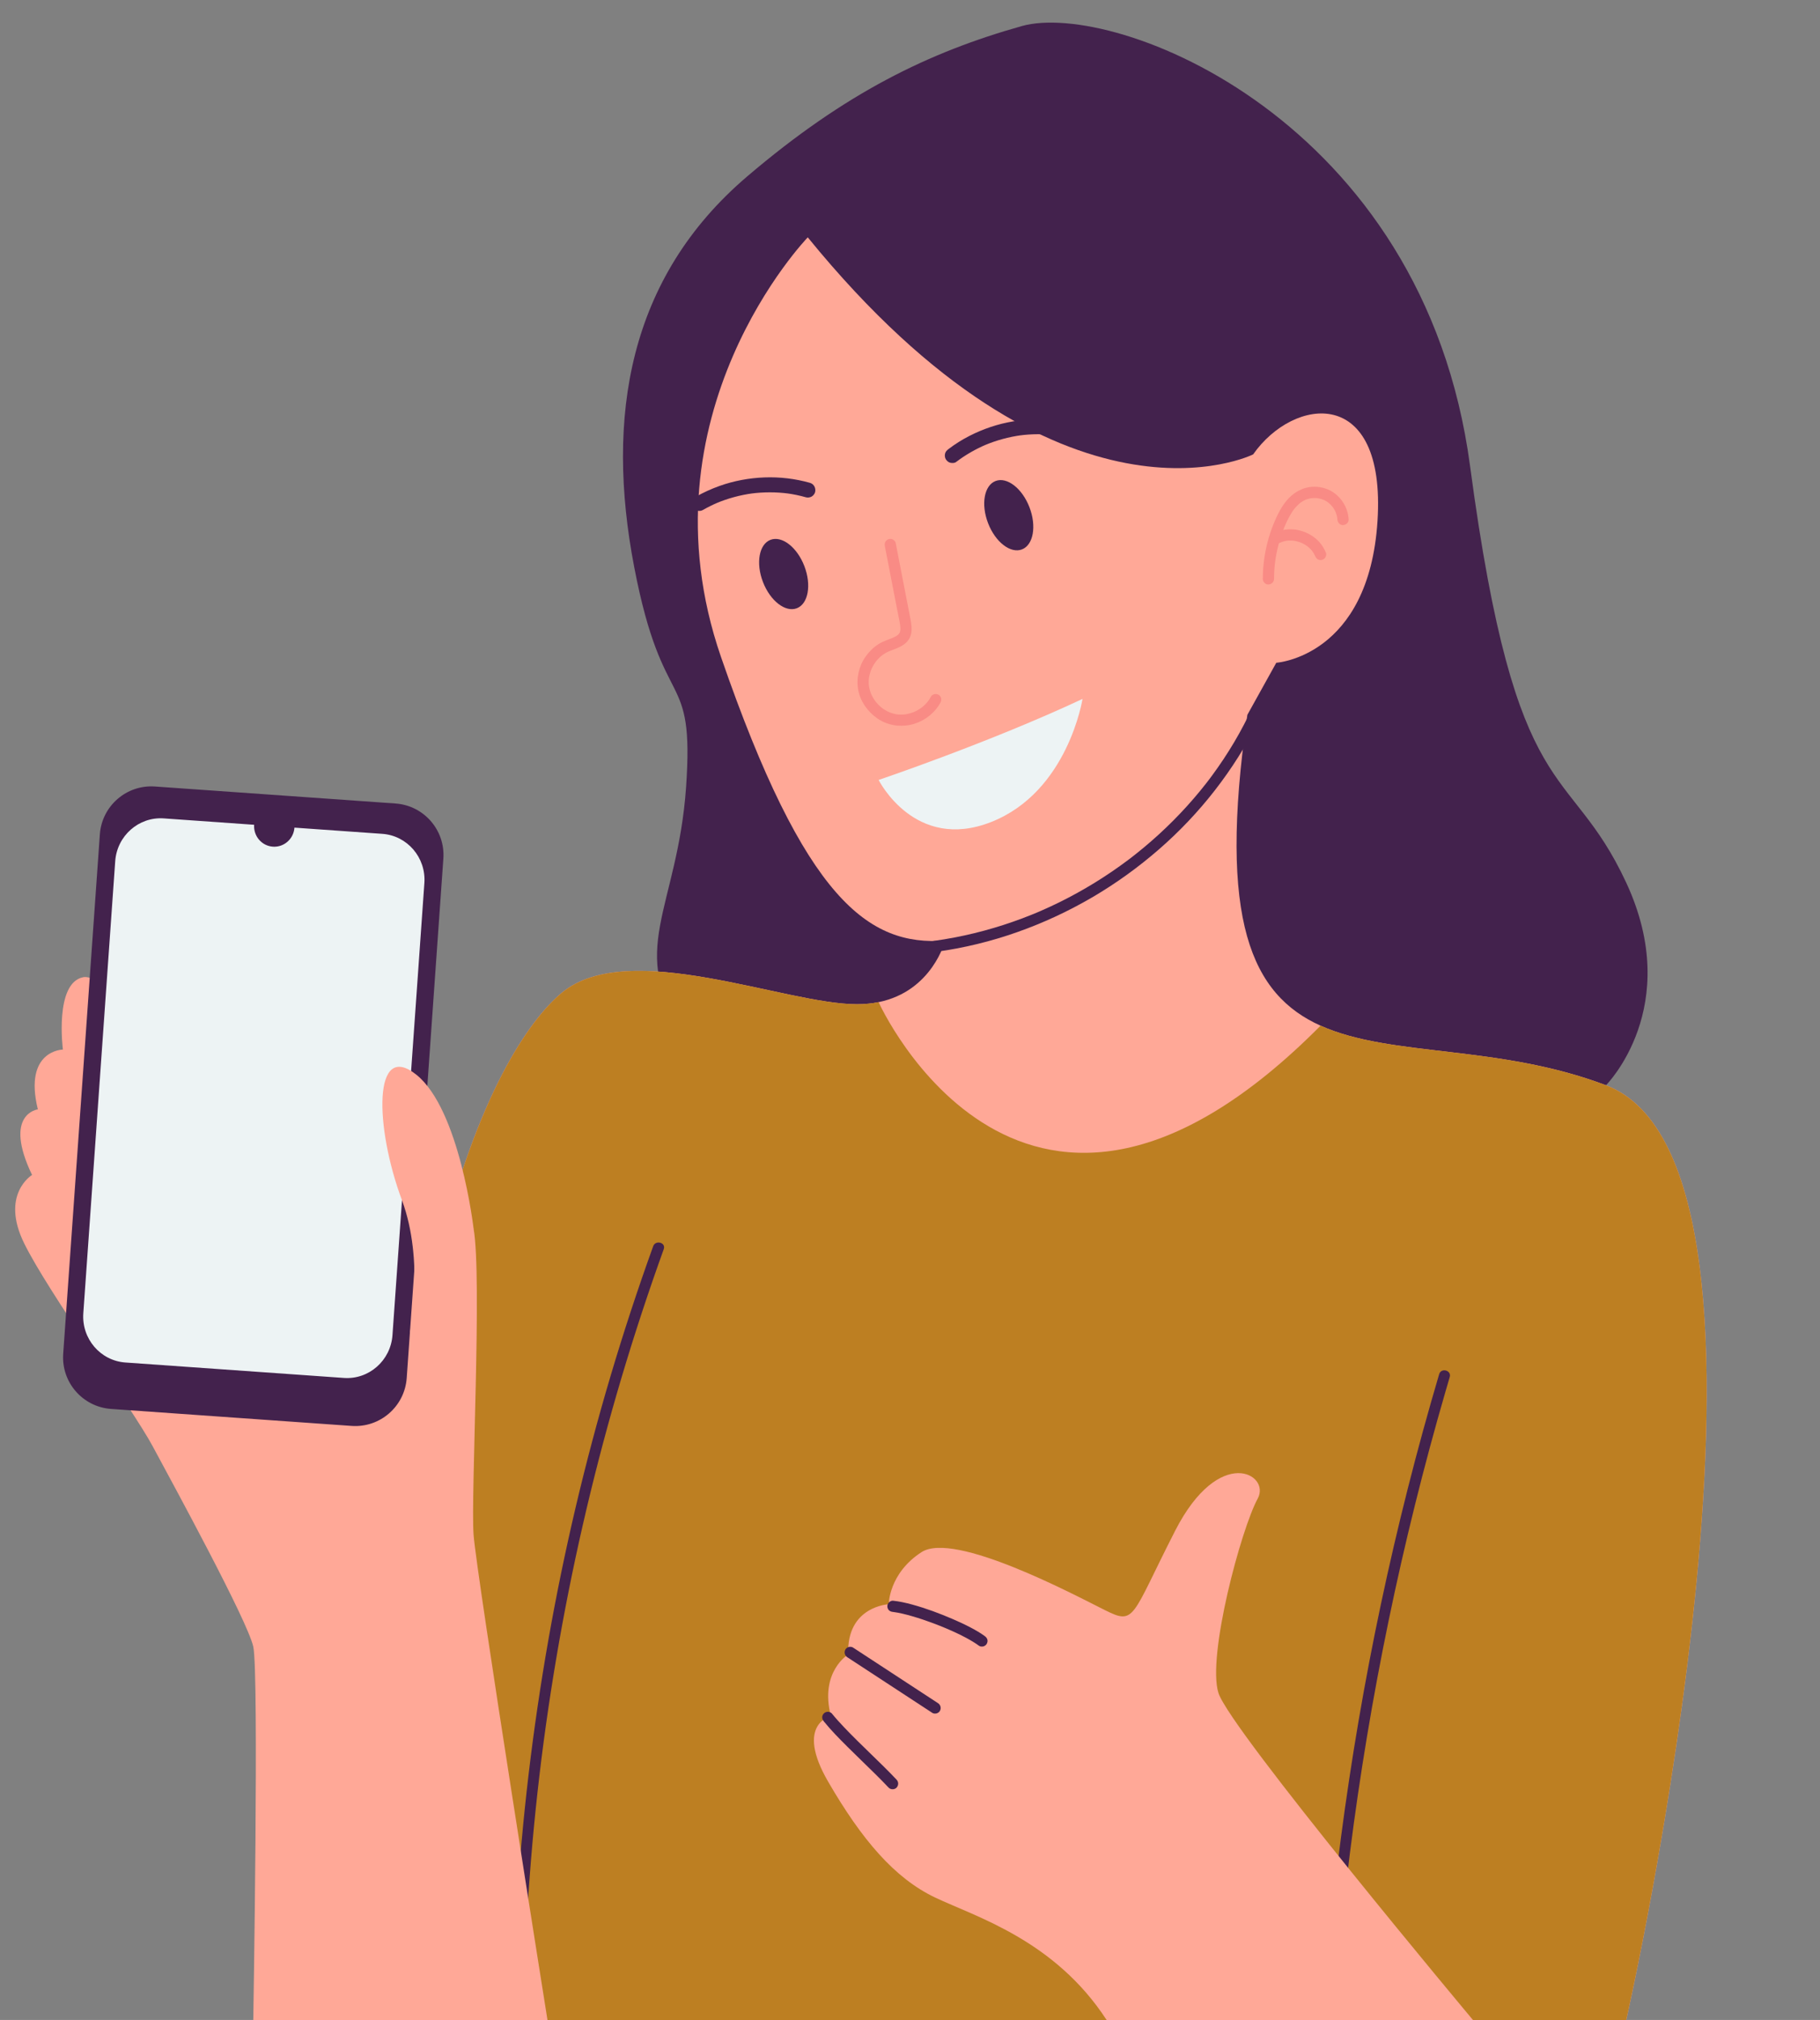
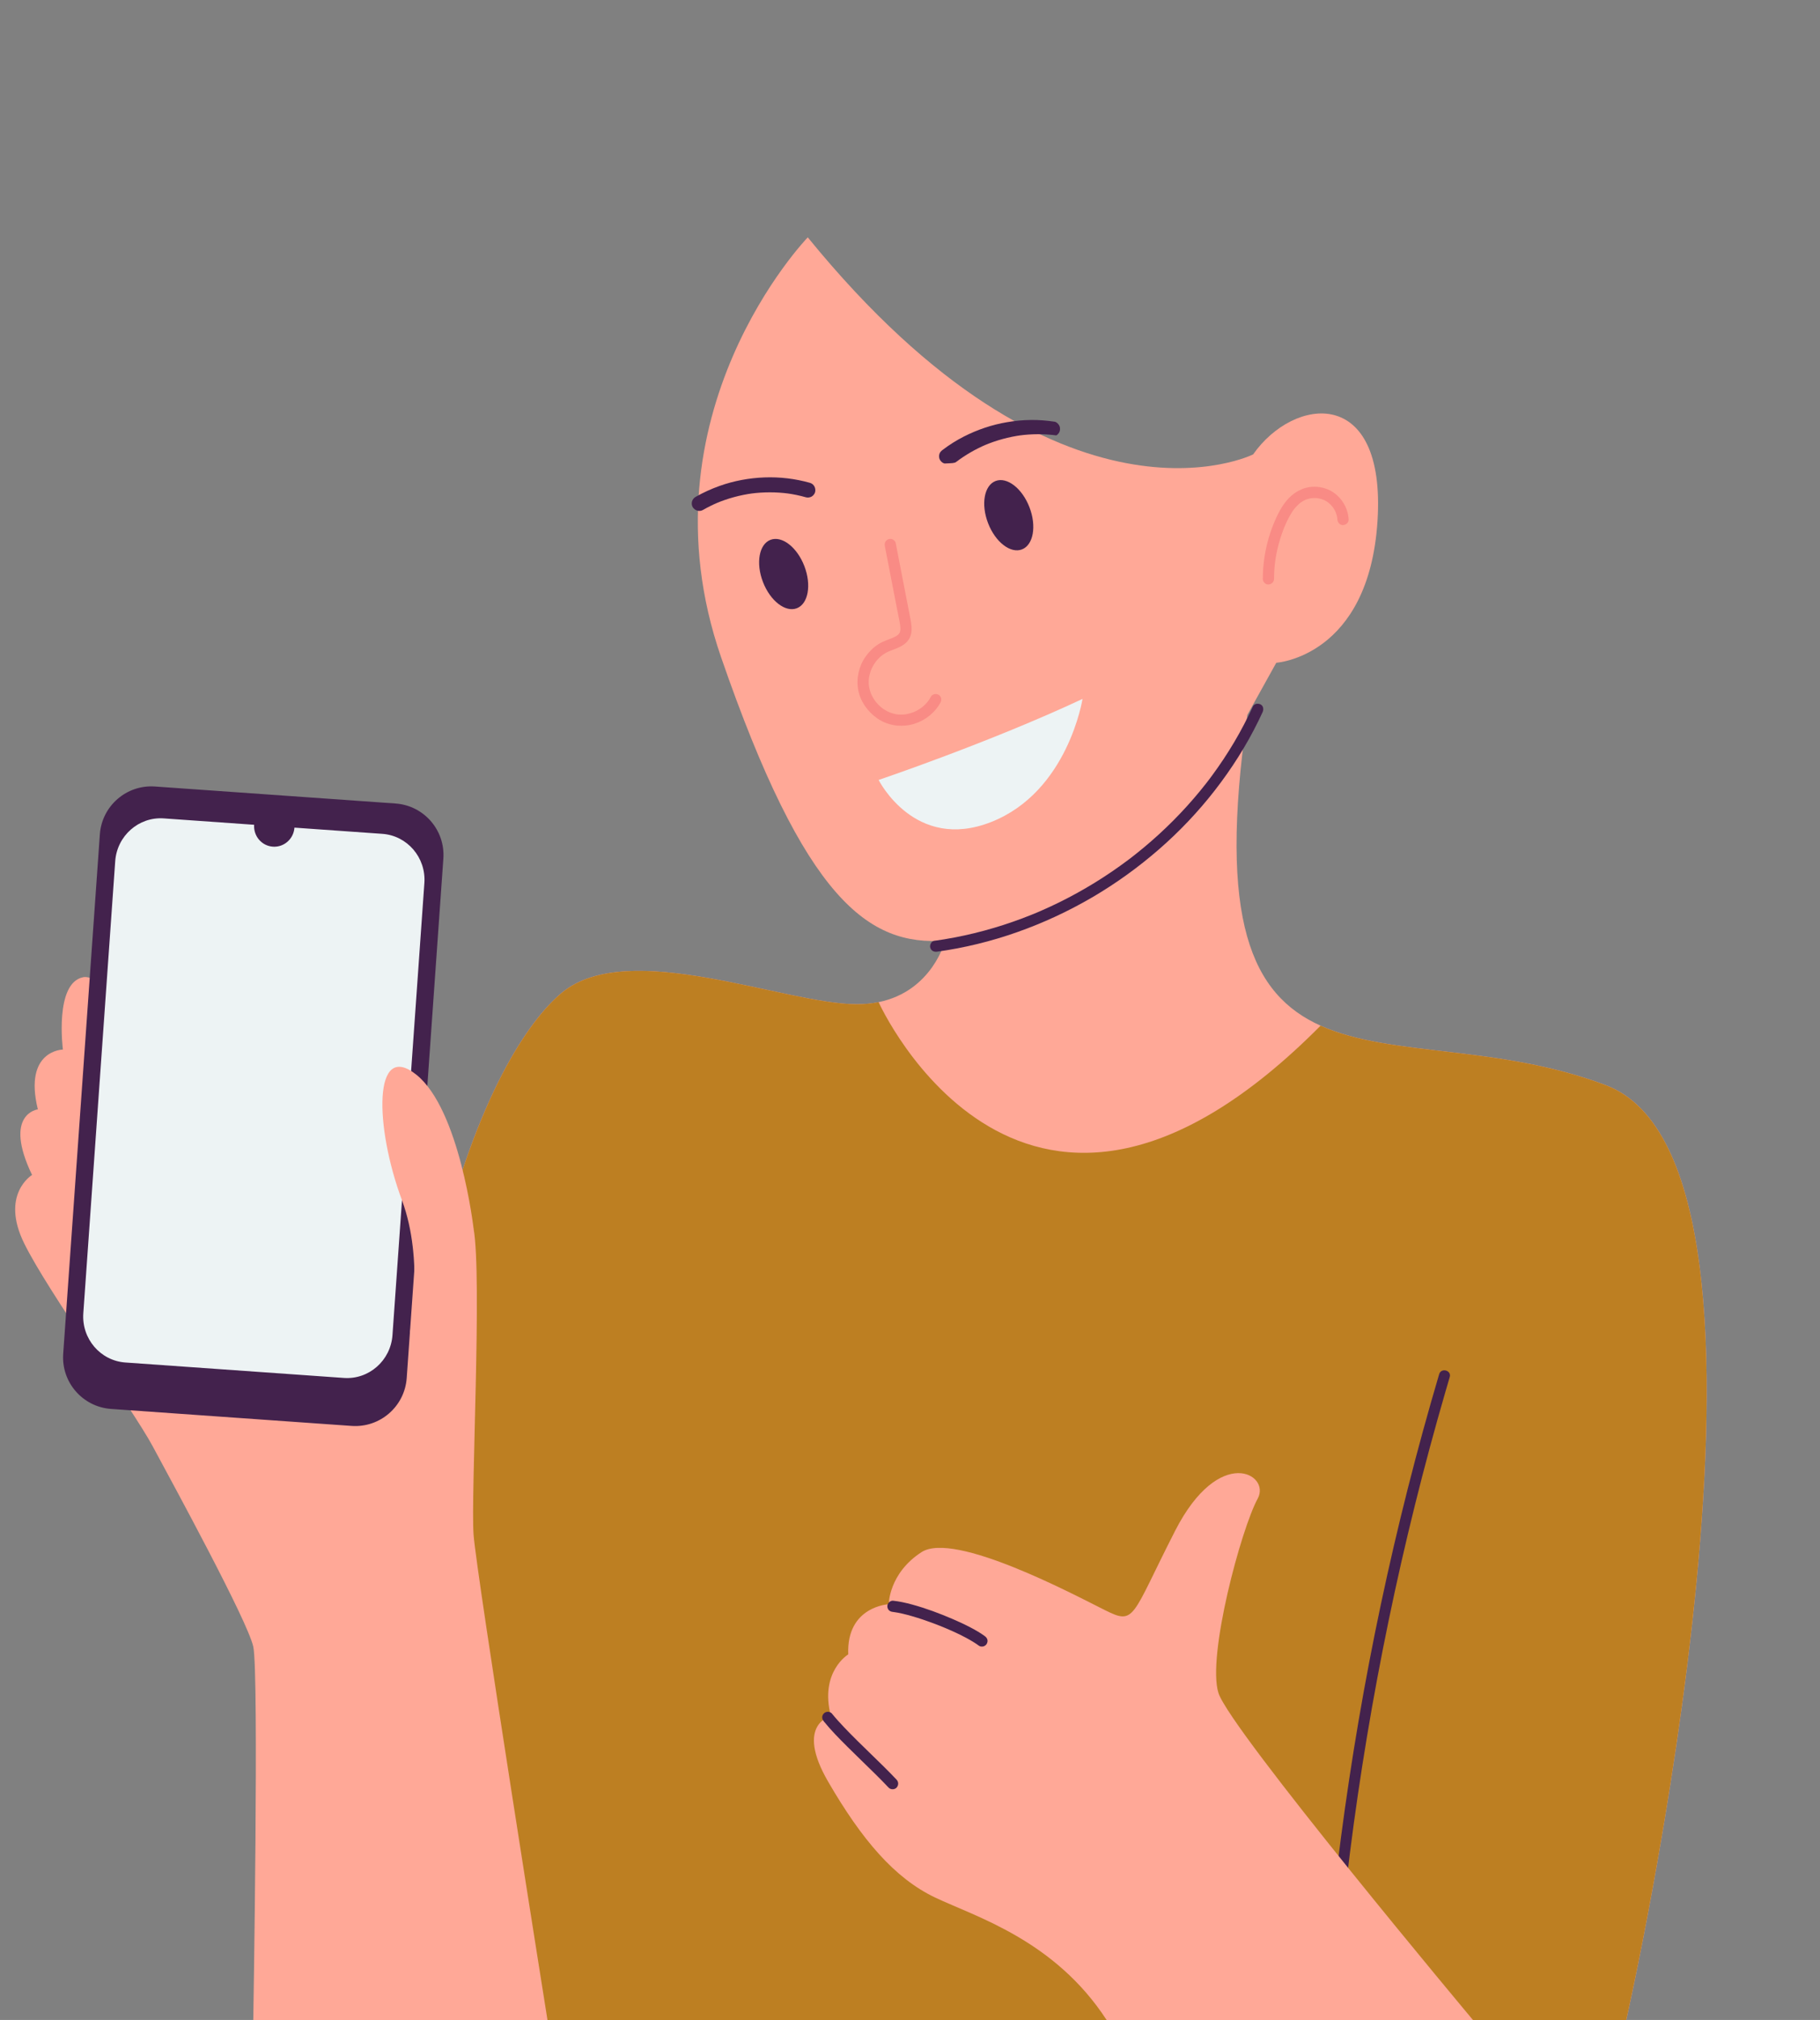
<svg xmlns="http://www.w3.org/2000/svg" fill="#000000" height="2763.4" preserveAspectRatio="xMidYMid meet" version="1" viewBox="321.5 102.8 2491.4 2763.4" width="2491.4" zoomAndPan="magnify">
  <rect x="321.5" y="102.8" width="2491.4" height="2763.4" fill="#808080" stroke="none" />
  <g>
    <g id="change1_7">
-       <path d="M1344.11,344.35c-162.38,138.5-193.99,328.6-154.4,534.47s82.53,134.61,70.96,300.88s-83.44,226.42,0,336.89 c83.44,110.48,1259.27,70.88,1259.27,70.88s106.89-106.89,27.71-277.13c-79.18-170.24-150.44-95.02-213.79-570.1 s-486.96-637.4-613.65-601.77S1478.72,229.54,1344.11,344.35z" fill="#43224d" />
-     </g>
+       </g>
    <g id="change2_3">
      <path d="M2547.65,2866.25H865.07c-59.39-989.76,134.6-1330.23,225.67-1405.45c91.05-75.23,304.84,15.84,403.82,15.84 c10.79,0,20.66-1.04,29.68-2.87c73.79-15.08,91.14-84.23,91.14-84.23c-104.84,7.92-192.08-55.43-306.9-387.98 s118.77-574.05,118.77-574.05c348.39,427.57,609.69,296.92,609.69,296.92c55.43-79.18,182.12-95.01,170.24,91.06 c-11.88,186.07-138.57,193.99-138.57,193.99l-39.59,71.25c-40.96,282.83,6.49,383.07,100.22,425.24 c96.5,43.43,242.08,25.28,390.7,81.52C2812.9,1698.34,2547.65,2866.25,2547.65,2866.25z" fill="#ffa897" />
    </g>
    <g id="change1_10">
      <ellipse cx="1394.26" cy="888.06" fill="#43224d" rx="30.35" ry="50.15" transform="rotate(-21.119 1394.408 888.127)" />
    </g>
    <g id="change1_2">
      <ellipse cx="1702.4" cy="807.56" fill="#43224d" rx="30.35" ry="50.15" transform="rotate(-21.119 1702.581 807.616)" />
    </g>
    <g>
      <g id="change1_11">
        <path d="M1430.17,763.33c-20.08-5.68-41.23-8.17-62.08-7.4c-20.94,0.78-41.92,4.62-61.66,11.68 c-11.37,4.07-22.45,9.07-32.92,15.08c-2.23,1.28-4.04,3.67-4.72,6.13c-0.68,2.46-0.37,5.73,1.03,7.91 c3.03,4.7,9.06,6.54,14.04,3.68c6.6-3.79,13.43-7.16,20.43-10.13c-0.82,0.34-1.63,0.69-2.45,1.03 c15.98-6.73,32.83-11.28,50.02-13.6c-0.91,0.12-1.82,0.24-2.73,0.37c17.33-2.3,34.93-2.33,52.26-0.01 c-0.91-0.12-1.82-0.24-2.73-0.37c8.8,1.2,17.5,3,26.04,5.42c2.55,0.72,5.63,0.3,7.91-1.03c2.13-1.25,4.16-3.69,4.72-6.13 C1438.58,770.5,1435.7,764.89,1430.17,763.33L1430.17,763.33z" fill="#43224d" />
      </g>
    </g>
    <g>
      <g id="change1_5">
-         <path d="M1630.29,734.84c12.74-9.69,26.69-17.7,41.42-23.94c-0.82,0.34-1.63,0.69-2.45,1.03 c16.15-6.79,33.17-11.43,50.54-13.77c-0.91,0.12-1.82,0.24-2.73,0.37c16.82-2.23,33.89-2.3,50.71-0.06 c-0.91-0.12-1.82-0.24-2.73-0.37c0.82,0.11,1.64,0.23,2.46,0.35c2.84,0.42,5.33,0.48,7.91-1.03c2.13-1.25,4.16-3.69,4.72-6.13 c0.6-2.63,0.47-5.58-1.03-7.91c-1.35-2.09-3.56-4.34-6.13-4.72c-10.75-1.58-21.54-2.49-32.4-2.36 c-10.91,0.13-21.8,1.23-32.56,3.03c-20.59,3.44-40.61,10.22-59.21,19.68c-10.14,5.16-19.81,11.22-28.86,18.1 c-2.22,1.69-3.95,3.33-4.72,6.13c-0.68,2.46-0.37,5.73,1.03,7.91c1.41,2.19,3.52,4.12,6.13,4.72 C1624.89,736.44,1628.15,736.47,1630.29,734.84L1630.29,734.84z" fill="#43224d" />
+         <path d="M1630.29,734.84c12.74-9.69,26.69-17.7,41.42-23.94c-0.82,0.34-1.63,0.69-2.45,1.03 c16.15-6.79,33.17-11.43,50.54-13.77c-0.91,0.12-1.82,0.24-2.73,0.37c16.82-2.23,33.89-2.3,50.71-0.06 c-0.91-0.12-1.82-0.24-2.73-0.37c0.82,0.11,1.64,0.23,2.46,0.35c2.13-1.25,4.16-3.69,4.72-6.13 c0.6-2.63,0.47-5.58-1.03-7.91c-1.35-2.09-3.56-4.34-6.13-4.72c-10.75-1.58-21.54-2.49-32.4-2.36 c-10.91,0.13-21.8,1.23-32.56,3.03c-20.59,3.44-40.61,10.22-59.21,19.68c-10.14,5.16-19.81,11.22-28.86,18.1 c-2.22,1.69-3.95,3.33-4.72,6.13c-0.68,2.46-0.37,5.73,1.03,7.91c1.41,2.19,3.52,4.12,6.13,4.72 C1624.89,736.44,1628.15,736.47,1630.29,734.84L1630.29,734.84z" fill="#43224d" />
      </g>
    </g>
    <g>
      <g id="change3_1">
        <path d="M1532.74,849.76c5.58,28.73,11.15,57.47,16.73,86.2c1.53,7.88,3.37,15.76,4.48,23.71 c-0.09-0.68-0.18-1.36-0.28-2.05c0.38,2.86,0.55,5.73,0.19,8.6c0.09-0.68,0.18-1.36,0.28-2.05c-0.24,1.68-0.66,3.3-1.32,4.87 c0.26-0.61,0.52-1.23,0.78-1.84c-0.54,1.18-1.18,2.29-1.96,3.33c0.4-0.52,0.8-1.04,1.2-1.56c-1.01,1.3-2.17,2.44-3.46,3.46 c0.52-0.4,1.04-0.8,1.56-1.2c-2.44,1.87-5.18,3.26-8,4.46c0.61-0.26,1.23-0.52,1.84-0.78c-7.05,2.97-14.46,5.07-20.95,9.25 c-7.01,4.52-12.87,10.37-17.63,17.21c-9.2,13.21-12.84,29.93-9.8,45.72c3,15.62,12.97,29.36,25.86,38.38 c13.23,9.27,29.74,12.22,45.46,8.92c15.57-3.27,29.67-12.84,38.55-26c1-1.49,1.92-3.03,2.75-4.61c1.88-3.56,1.02-8.53-2.76-10.53 c-3.56-1.88-8.52-1.04-10.53,2.76c-1.34,2.54-2.89,4.94-4.64,7.22c0.4-0.52,0.8-1.04,1.2-1.56c-2.72,3.49-5.85,6.6-9.33,9.32 c0.52-0.4,1.04-0.8,1.56-1.2c-3.89,3-8.13,5.48-12.66,7.39c0.61-0.26,1.23-0.52,1.84-0.78c-4.42,1.84-9.03,3.12-13.77,3.79 c0.68-0.09,1.36-0.18,2.05-0.27c-4.5,0.6-9.04,0.64-13.54,0.06c0.68,0.09,1.36,0.18,2.05,0.28c-4.37-0.6-8.61-1.78-12.67-3.5 c0.61,0.26,1.23,0.52,1.84,0.78c-4.15-1.78-8.04-4.09-11.62-6.83c0.52,0.4,1.04,0.8,1.56,1.2c-3.77-2.92-7.14-6.29-10.08-10.04 c0.4,0.52,0.8,1.04,1.2,1.56c-2.9-3.77-5.33-7.87-7.19-12.25c0.26,0.61,0.52,1.23,0.78,1.84c-1.69-4.06-2.87-8.29-3.48-12.65 c0.09,0.68,0.18,1.36,0.28,2.05c-0.58-4.41-0.55-8.85,0.04-13.26c-0.09,0.68-0.18,1.36-0.28,2.05c0.65-4.64,1.91-9.16,3.7-13.49 c-0.26,0.61-0.52,1.23-0.78,1.84c1.92-4.55,4.41-8.82,7.43-12.73c-0.4,0.52-0.8,1.04-1.2,1.56c2.81-3.6,6.03-6.84,9.64-9.64 c-0.52,0.4-1.04,0.8-1.56,1.2c3.43-2.63,7.15-4.8,11.13-6.48c-0.61,0.26-1.23,0.52-1.84,0.78c8.32-3.48,17.33-5.74,24.15-11.97 c3.83-3.5,6.59-8.45,7.41-13.58c0.98-6.11,0.18-12.02-0.97-18.06c-4.28-22.34-8.67-44.67-13-67c-2.45-12.65-4.91-25.3-7.36-37.96 c-0.77-3.96-5.73-6.59-9.47-5.38C1533.9,841.65,1531.92,845.51,1532.74,849.76L1532.74,849.76z" fill="#f98b85" />
      </g>
    </g>
    <g>
      <g id="change3_2">
        <path d="M2065.54,894.72c0.03-8.41,0.61-16.81,1.71-25.15c-0.09,0.68-0.18,1.36-0.27,2.05 c2.32-17.14,6.88-33.93,13.59-49.87c-0.26,0.61-0.52,1.23-0.78,1.84c3.75-8.84,8.03-17.56,13.92-25.2 c-0.4,0.52-0.8,1.04-1.2,1.56c2.77-3.55,5.89-6.82,9.44-9.61c-0.52,0.4-1.04,0.8-1.56,1.2c2.78-2.15,5.78-3.96,9-5.36 c-0.61,0.26-1.23,0.52-1.84,0.78c3.26-1.37,6.66-2.28,10.16-2.76c-0.68,0.09-1.36,0.18-2.05,0.28c3.51-0.44,7.04-0.43,10.54,0.01 c-0.68-0.09-1.36-0.18-2.05-0.27c3.5,0.48,6.91,1.39,10.17,2.75c-0.61-0.26-1.23-0.52-1.84-0.78c3,1.29,5.8,2.93,8.38,4.93 c-0.52-0.4-1.04-0.8-1.56-1.2c2.56,2.02,4.85,4.32,6.86,6.89c-0.4-0.52-0.8-1.04-1.2-1.56c2.14,2.78,3.92,5.81,5.3,9.03 c-0.26-0.61-0.52-1.23-0.78-1.84c1.35,3.24,2.29,6.61,2.77,10.09c-0.09-0.68-0.18-1.36-0.27-2.05c0.13,0.99,0.22,1.99,0.27,2.99 c0.22,4.01,3.38,7.89,7.7,7.7c3.98-0.18,7.93-3.39,7.7-7.7c-0.81-14.79-8.42-28.26-20.51-36.76c-12.08-8.49-29.24-10.4-42.93-4.9 c-6.93,2.78-13.07,6.9-18.28,12.28c-4.79,4.95-8.81,10.72-12.18,16.71c-3.73,6.62-6.79,13.63-9.59,20.69 c-2.77,6.96-5.13,14.09-7.07,21.32c-4.54,16.88-6.88,34.44-6.95,51.92c-0.01,4.03,3.55,7.88,7.7,7.7 C2062.03,902.23,2065.52,899.04,2065.54,894.72L2065.54,894.72z" fill="#f98b85" />
      </g>
    </g>
    <g>
      <g id="change3_3">
-         <path d="M2074.13,845.18c0.68-0.33,1.36-0.64,2.06-0.94c-0.61,0.26-1.23,0.52-1.84,0.78 c3.17-1.31,6.48-2.19,9.87-2.65c-0.68,0.09-1.36,0.18-2.05,0.27c3.83-0.5,7.68-0.47,11.51,0.03c-0.68-0.09-1.36-0.18-2.05-0.27 c4.17,0.57,8.23,1.69,12.11,3.31c-0.61-0.26-1.23-0.52-1.84-0.78c3.77,1.6,7.31,3.66,10.55,6.16c-0.52-0.4-1.04-0.8-1.56-1.2 c2.86,2.24,5.45,4.8,7.67,7.68c-0.4-0.52-0.8-1.04-1.2-1.56c1.95,2.56,3.58,5.33,4.86,8.28c-0.26-0.61-0.52-1.23-0.78-1.84 c0.13,0.3,0.25,0.6,0.37,0.9c0.77,1.93,1.67,3.51,3.54,4.6c1.65,0.97,4.08,1.37,5.93,0.78c1.86-0.6,3.66-1.76,4.6-3.54 c0.91-1.71,1.53-4.05,0.78-5.93c-2.2-5.5-5.09-10.34-9.03-14.8c-3.46-3.91-7.7-7.27-12.19-9.92c-9.02-5.34-19.91-8.24-30.4-7.57 c-6.58,0.42-12.75,2.03-18.68,4.92c-3.63,1.77-4.9,7.22-2.76,10.53C2066,846.14,2070.25,847.07,2074.13,845.18L2074.13,845.18z" fill="#f98b85" />
-       </g>
+         </g>
    </g>
    <g id="change4_1">
      <path d="M1524.25,1169.81c0,0,152.42-51.47,279.11-110.85c0,0-19.8,126.69-124.71,168.26 S1524.25,1169.81,1524.25,1169.81z" fill="#edf3f4" />
    </g>
    <g>
      <g id="change1_8">
        <path d="M1604.42,1404.74c37.24-5.16,73.92-14.16,109.37-26.66c35.55-12.54,69.95-28.46,102.5-47.47 c32.64-19.06,63.47-41.26,91.97-66.09c27.94-24.34,53.59-51.34,76.33-80.61c22.91-29.49,43.02-61.06,59.45-94.61 c2-4.08,3.94-8.18,5.83-12.3c1.67-3.65,1.16-8.46-2.76-10.53c-3.38-1.79-8.74-1.15-10.53,2.76 c-15.31,33.42-34.18,65.18-56.03,94.74c-1.29,1.74-2.59,3.48-3.89,5.2c-0.65,0.86-1.31,1.73-1.97,2.59 c0.02-0.02-1.28,1.67-0.59,0.77c0.56-0.72-0.85,1.1-0.99,1.28c-2.8,3.59-5.64,7.15-8.53,10.67 c-5.78,7.05-11.73,13.96-17.84,20.72c-12.4,13.72-25.46,26.84-39.12,39.31c-6.76,6.17-13.67,12.19-20.71,18.04 c-3.69,3.07-7.42,6.09-11.19,9.07c-0.86,0.68-1.71,1.35-2.57,2.02c-0.34,0.27-0.69,0.54-1.03,0.81c-0.17,0.14-1.9,1.47-0.51,0.4 c-1.9,1.47-3.81,2.92-5.73,4.37c-14.77,11.1-30.06,21.51-45.8,31.19c-15.76,9.69-31.98,18.65-48.58,26.83 c-8.36,4.12-16.81,8.03-25.36,11.75c-1.01,0.44-2.01,0.87-3.02,1.3c-0.5,0.22-1.01,0.43-1.51,0.64c-2.02,0.86,1.44-0.6-0.59,0.25 c-2.23,0.93-4.46,1.85-6.69,2.76c-4.27,1.73-8.56,3.41-12.87,5.03c-34.74,13.1-70.75,22.86-107.4,28.87 c-4.57,0.75-9.14,1.44-13.72,2.07c-4,0.55-6.54,5.87-5.38,9.47C1596.37,1403.76,1600.13,1405.33,1604.42,1404.74L1604.42,1404.74 z" fill="#43224d" />
      </g>
    </g>
    <g id="change5_1">
      <path d="M2547.65,2866.25H865.07c-59.39-989.76,134.6-1330.23,225.67-1405.45c91.05-75.23,304.84,15.84,403.82,15.84 c10.79,0,20.66-1.04,29.68-2.87c1.14,2.53,199.63,440.43,605,32.21c96.5,43.43,242.08,25.28,390.7,81.52 C2812.9,1698.34,2547.65,2866.25,2547.65,2866.25z" fill="#bd7f22" />
    </g>
    <g>
      <g id="change1_3">
        <path d="M2291.57,1982.73c-15.34,51.9-29.68,104.09-42.97,156.55c-13.29,52.46-25.55,105.18-36.77,158.12 c-11.22,52.94-21.4,106.1-30.53,159.44c-9.11,53.23-17.16,106.64-24.2,160.18c-7.06,53.66-13.05,107.45-17.99,161.34 c-0.62,6.77-1.22,13.54-1.81,20.31c-0.35,4.04,3.7,7.5,7.5,7.5c4.35,0,7.15-3.45,7.5-7.5c4.65-53.65,10.34-107.22,17.09-160.65 c6.73-53.28,14.53-106.43,23.36-159.41c8.85-53.12,18.75-106.07,29.67-158.81c10.92-52.74,22.88-105.26,35.86-157.53 c12.98-52.27,26.99-104.28,42.01-156c1.9-6.53,3.81-13.05,5.74-19.57C2308.78,1977.44,2294.31,1973.48,2291.57,1982.73 L2291.57,1982.73z" fill="#43224d" />
      </g>
    </g>
    <g>
      <g id="change1_9">
-         <path d="M1215.63,1807.73c-21.1,58.49-40.53,117.58-58.24,177.19c-17.62,59.32-33.55,119.15-47.75,179.39 c-14.27,60.52-26.81,121.45-37.59,182.69c-10.75,61.03-19.75,122.37-27.03,183.91c-7.3,61.75-12.83,123.71-16.57,185.78 c-0.46,7.61-0.89,15.23-1.29,22.84c-0.51,9.65,14.49,9.62,15,0c3.29-61.8,8.34-123.5,15.16-185.01 c6.81-61.43,15.41-122.65,25.75-183.59c10.3-60.73,22.33-121.16,36.07-181.2c13.8-60.33,29.32-120.26,46.54-179.71 c17.22-59.44,36.14-118.39,56.74-176.75c2.54-7.19,5.1-14.37,7.69-21.55C1233.37,1802.62,1218.88,1798.7,1215.63,1807.73 L1215.63,1807.73z" fill="#43224d" />
-       </g>
+         </g>
    </g>
    <g id="change2_1">
      <path d="M1070.94,2866.25c0,0-97.2-609.68-101.16-663.79c-3.96-54.11,11.88-352.22,0-418.93 c0,0-324.64-78.59-348.39-126.1s-146.48-225.66-186.07-217.75c-39.59,7.92-27.71,98.97-27.71,98.97s-54.11,0.66-34.31,81.82 c0,0-48.08,5.9-7.92,89.74c0,0-43.88,26.39-10.72,93.7s147.97,225.66,175.68,277.13c27.71,51.47,129.97,238.85,137.88,274.49 c7.92,35.63,0,510.72,0,510.72H1070.94z" fill="#ffa897" />
    </g>
    <g>
      <g id="change1_4">
        <path d="M802.81,2053.53l-329.31-23.25c-38.91-2.75-68.23-36.52-65.48-75.43l50.17-710.59 c2.75-38.91,36.52-68.23,75.43-65.48l329.31,23.25c38.91,2.75,68.23,36.52,65.48,75.43l-50.17,710.59 C875.49,2026.96,841.72,2056.27,802.81,2053.53z" fill="#43224d" />
      </g>
      <g id="change4_2">
        <path d="M902.42,1310.87l-43.66,618.45c-2.45,34.77-32.22,60.99-66.49,58.57l-299.12-21.12 c-34.26-2.42-60.05-32.56-57.6-67.33l43.66-618.45c2.46-34.78,32.23-61,66.49-58.58l123.69,8.73 c-1.09,15.46,10.38,28.86,25.61,29.94c15.24,1.08,28.47-10.58,29.57-26.04l120.25,8.49 C879.09,1245.95,904.88,1276.1,902.42,1310.87z" fill="#edf3f4" />
      </g>
    </g>
    <g id="change2_2">
      <path d="M969.78,1783.53c0,0-18.81-162.71-78.23-210.39s-57.45,70.53-19.77,171.76 c30.8,82.76,10.79,181.83,10.79,181.83" fill="#ffa897" />
    </g>
    <g id="change2_4">
      <path d="M2337.82,2866.25c0,0-332.56-397.23-348.39-447.37c-15.84-50.15,31.03-224.38,53.8-266.04 c17.99-32.92-52.48-74.44-113.18,44.33c-60.7,118.77-54.11,129.33-96.34,108.21c-42.23-21.11-205.87-108.21-250.74-79.18 s-44.87,71.26-44.87,71.26s-58.07,2.64-55.43,68.62c0,0-39.59,23.75-23.75,84.46c0,0-49.71,10.56-3.74,89.74 c45.97,79.18,90.84,131.97,146.26,158.36c55.43,26.39,163.64,58.07,234.9,167.6H2337.82z" fill="#ffa897" />
    </g>
    <g>
      <g id="change1_12">
        <path d="M1543.9,2308.02c0.81,0.09,1.62,0.18,2.43,0.29c-0.68-0.09-1.36-0.18-2.05-0.27 c8.61,1.16,17.08,3.3,25.42,5.7c10.12,2.9,20.1,6.29,29.95,9.99c5.84,2.19,11.63,4.5,17.37,6.92c-0.61-0.26-1.23-0.52-1.84-0.78 c13.3,5.62,26.53,11.73,38.84,19.3c2.64,1.63,5.24,3.33,7.74,5.18c1.51,1.11,4.21,1.25,5.93,0.78c1.79-0.49,3.72-1.87,4.6-3.54 c0.94-1.79,1.42-3.95,0.78-5.93c-0.65-2.02-1.84-3.34-3.54-4.6c-5.89-4.36-12.31-8.02-18.79-11.44 c-8.13-4.29-16.47-8.17-24.91-11.8c-18.1-7.79-36.64-14.73-55.67-19.93c-8.63-2.35-17.38-4.31-26.28-5.25 c-1.84-0.19-4.19,1-5.44,2.25c-1.34,1.34-2.34,3.53-2.25,5.44c0.09,1.99,0.74,4.06,2.25,5.44 C1540.04,2307.22,1541.75,2307.79,1543.9,2308.02L1543.9,2308.02z" fill="#43224d" />
      </g>
    </g>
    <g>
      <g id="change1_1">
-         <path d="M1481.46,2370.04c14.34,9.38,28.67,18.75,43.01,28.13c17.43,11.4,34.86,22.8,52.29,34.2 c6.97,4.56,13.95,9.12,20.92,13.68c3.38,2.21,8.66,0.79,10.53-2.76c2.03-3.84,0.84-8.18-2.76-10.53 c-14.34-9.38-28.67-18.75-43.01-28.13c-17.43-11.4-34.86-22.8-52.29-34.2c-6.97-4.56-13.95-9.12-20.92-13.68 c-3.38-2.21-8.66-0.79-10.53,2.76C1476.67,2363.36,1477.86,2367.69,1481.46,2370.04L1481.46,2370.04z" fill="#43224d" />
-       </g>
+         </g>
    </g>
    <g>
      <g id="change1_6">
        <path d="M1449.26,2457.77c9.92,12.26,21.06,23.52,32.22,34.63c12.44,12.38,25.15,24.49,37.64,36.82 c6.37,6.28,12.68,12.62,18.81,19.14c2.76,2.94,8.13,3,10.89,0c2.89-3.15,2.95-7.75,0-10.89c-11.31-12.05-23.23-23.52-35.08-35.04 c-12.43-12.08-24.91-24.13-36.84-36.71c-5.79-6.1-11.46-12.32-16.75-18.85c-1.16-1.44-3.68-2.25-5.44-2.25 c-1.89,0-4.14,0.84-5.44,2.25c-1.35,1.47-2.35,3.39-2.25,5.44C1447.11,2454.48,1447.91,2456.1,1449.26,2457.77L1449.26,2457.77z" fill="#43224d" />
      </g>
    </g>
  </g>
</svg>